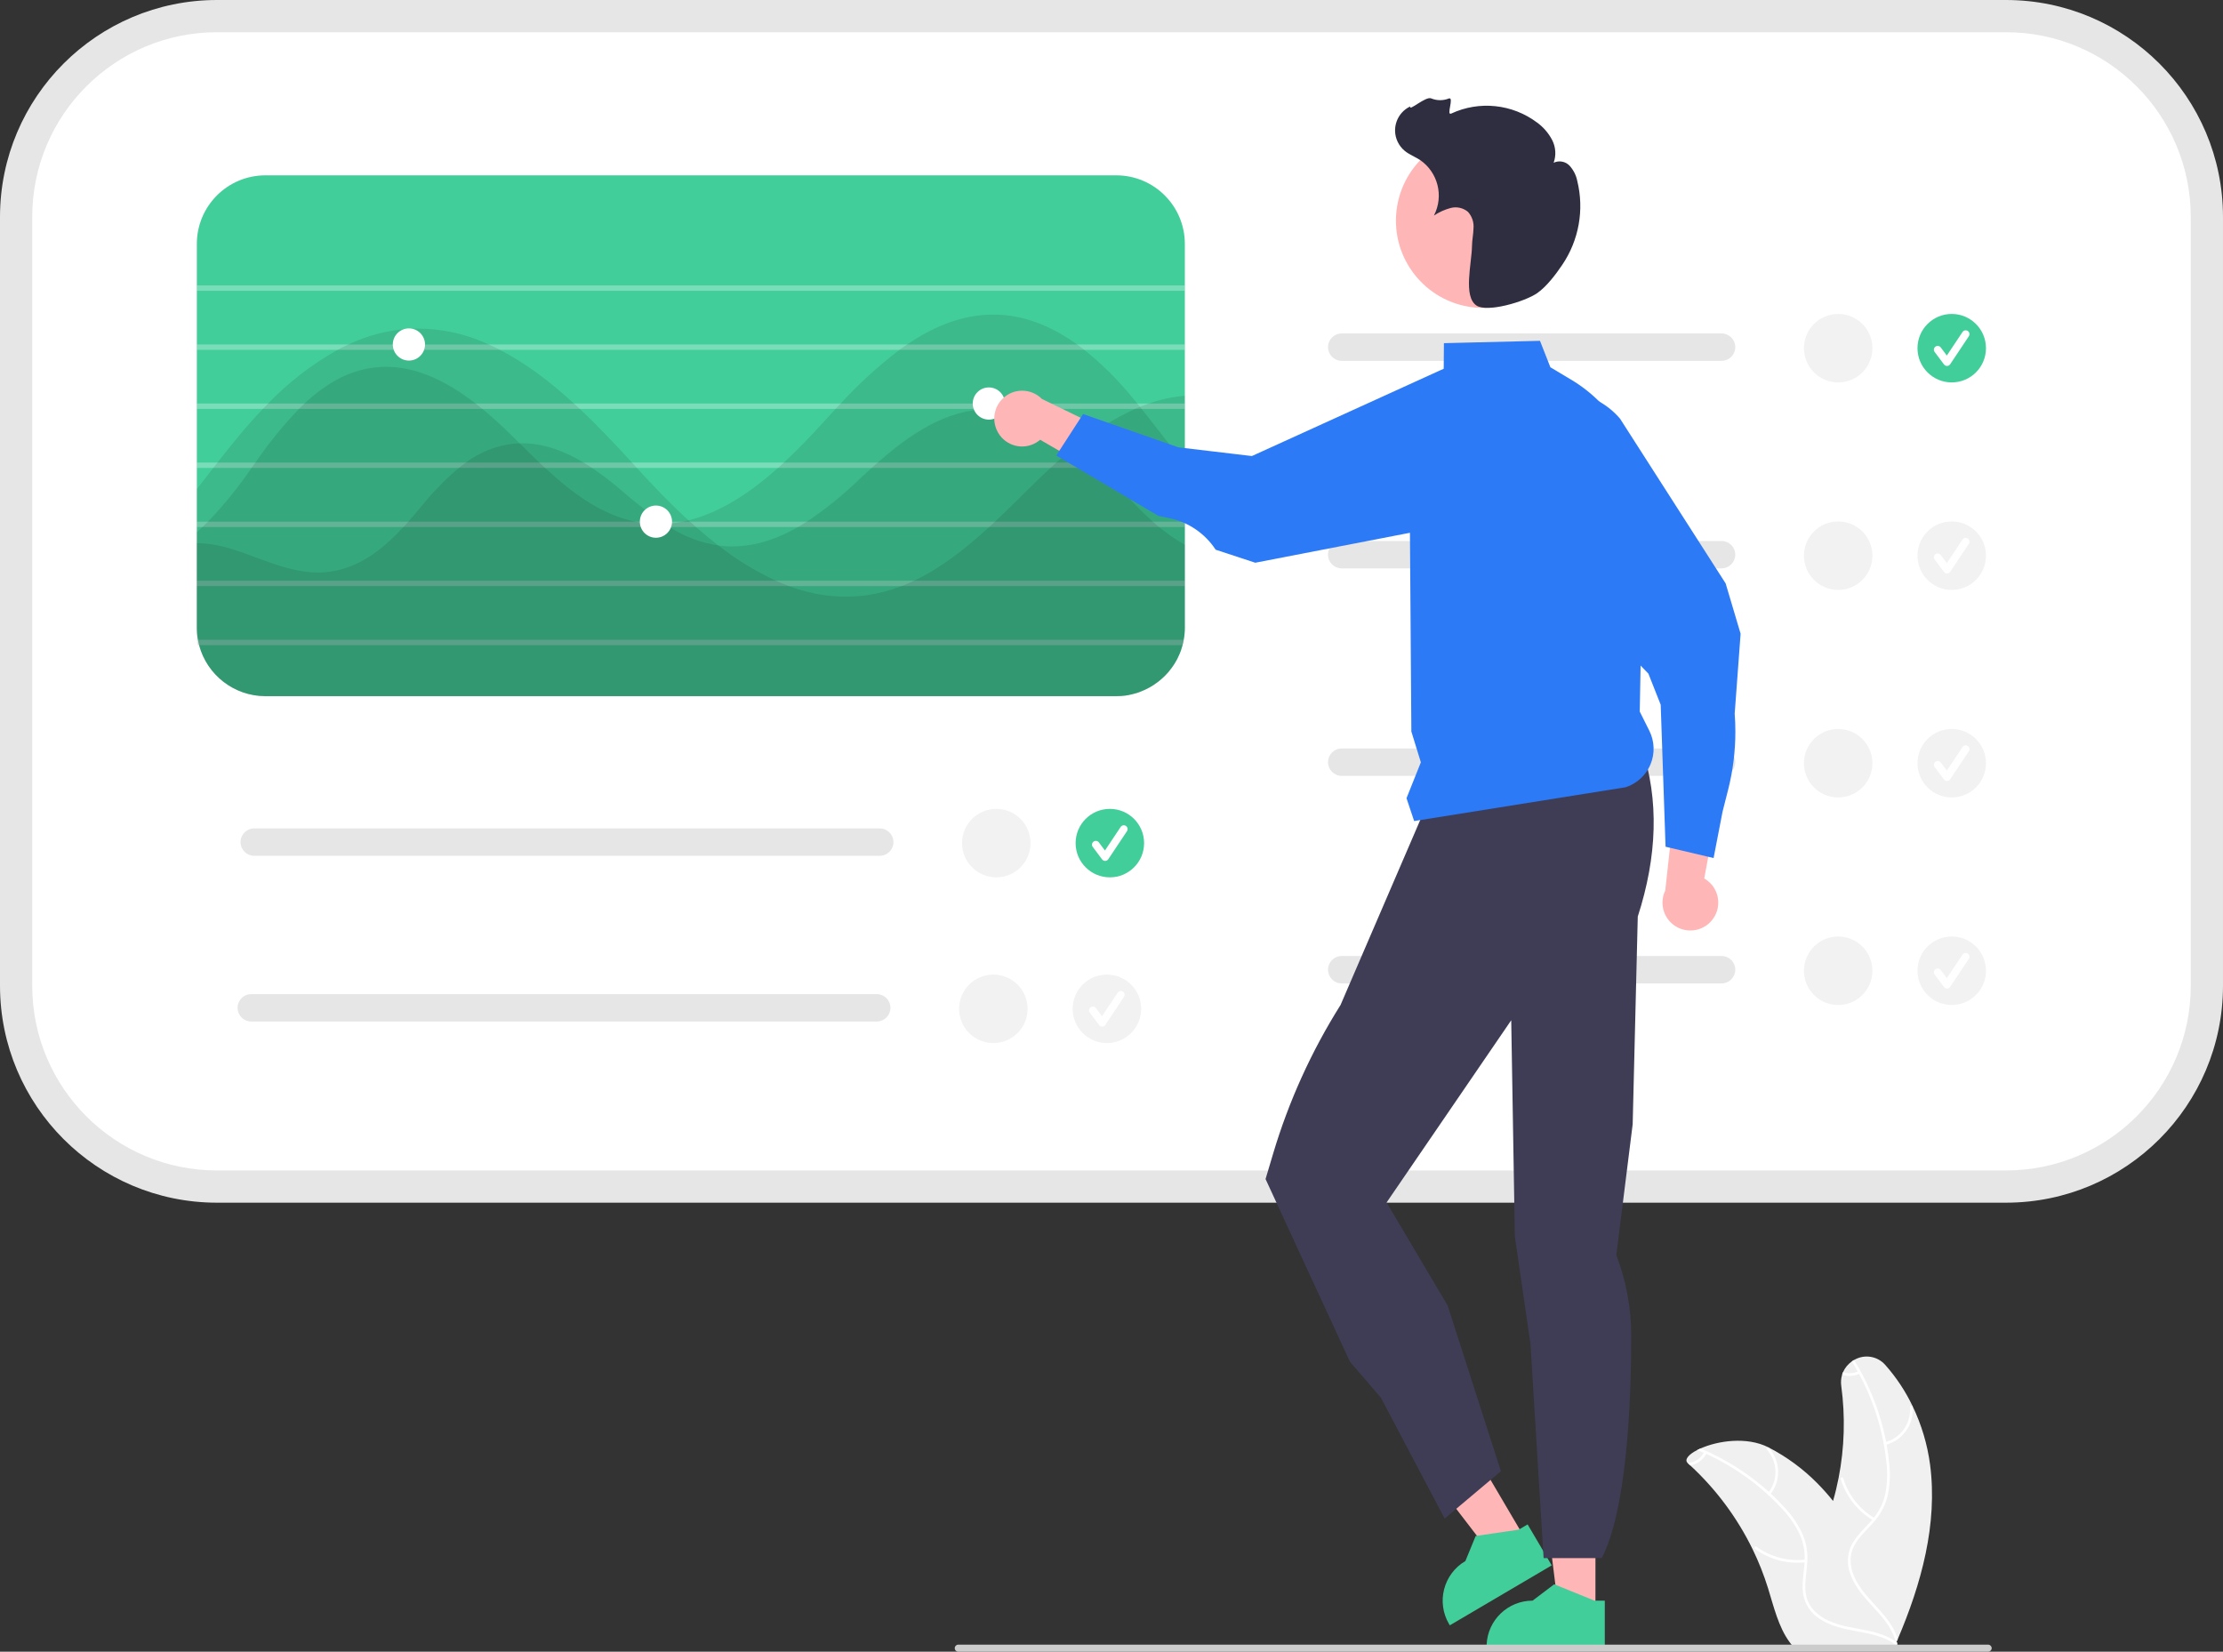
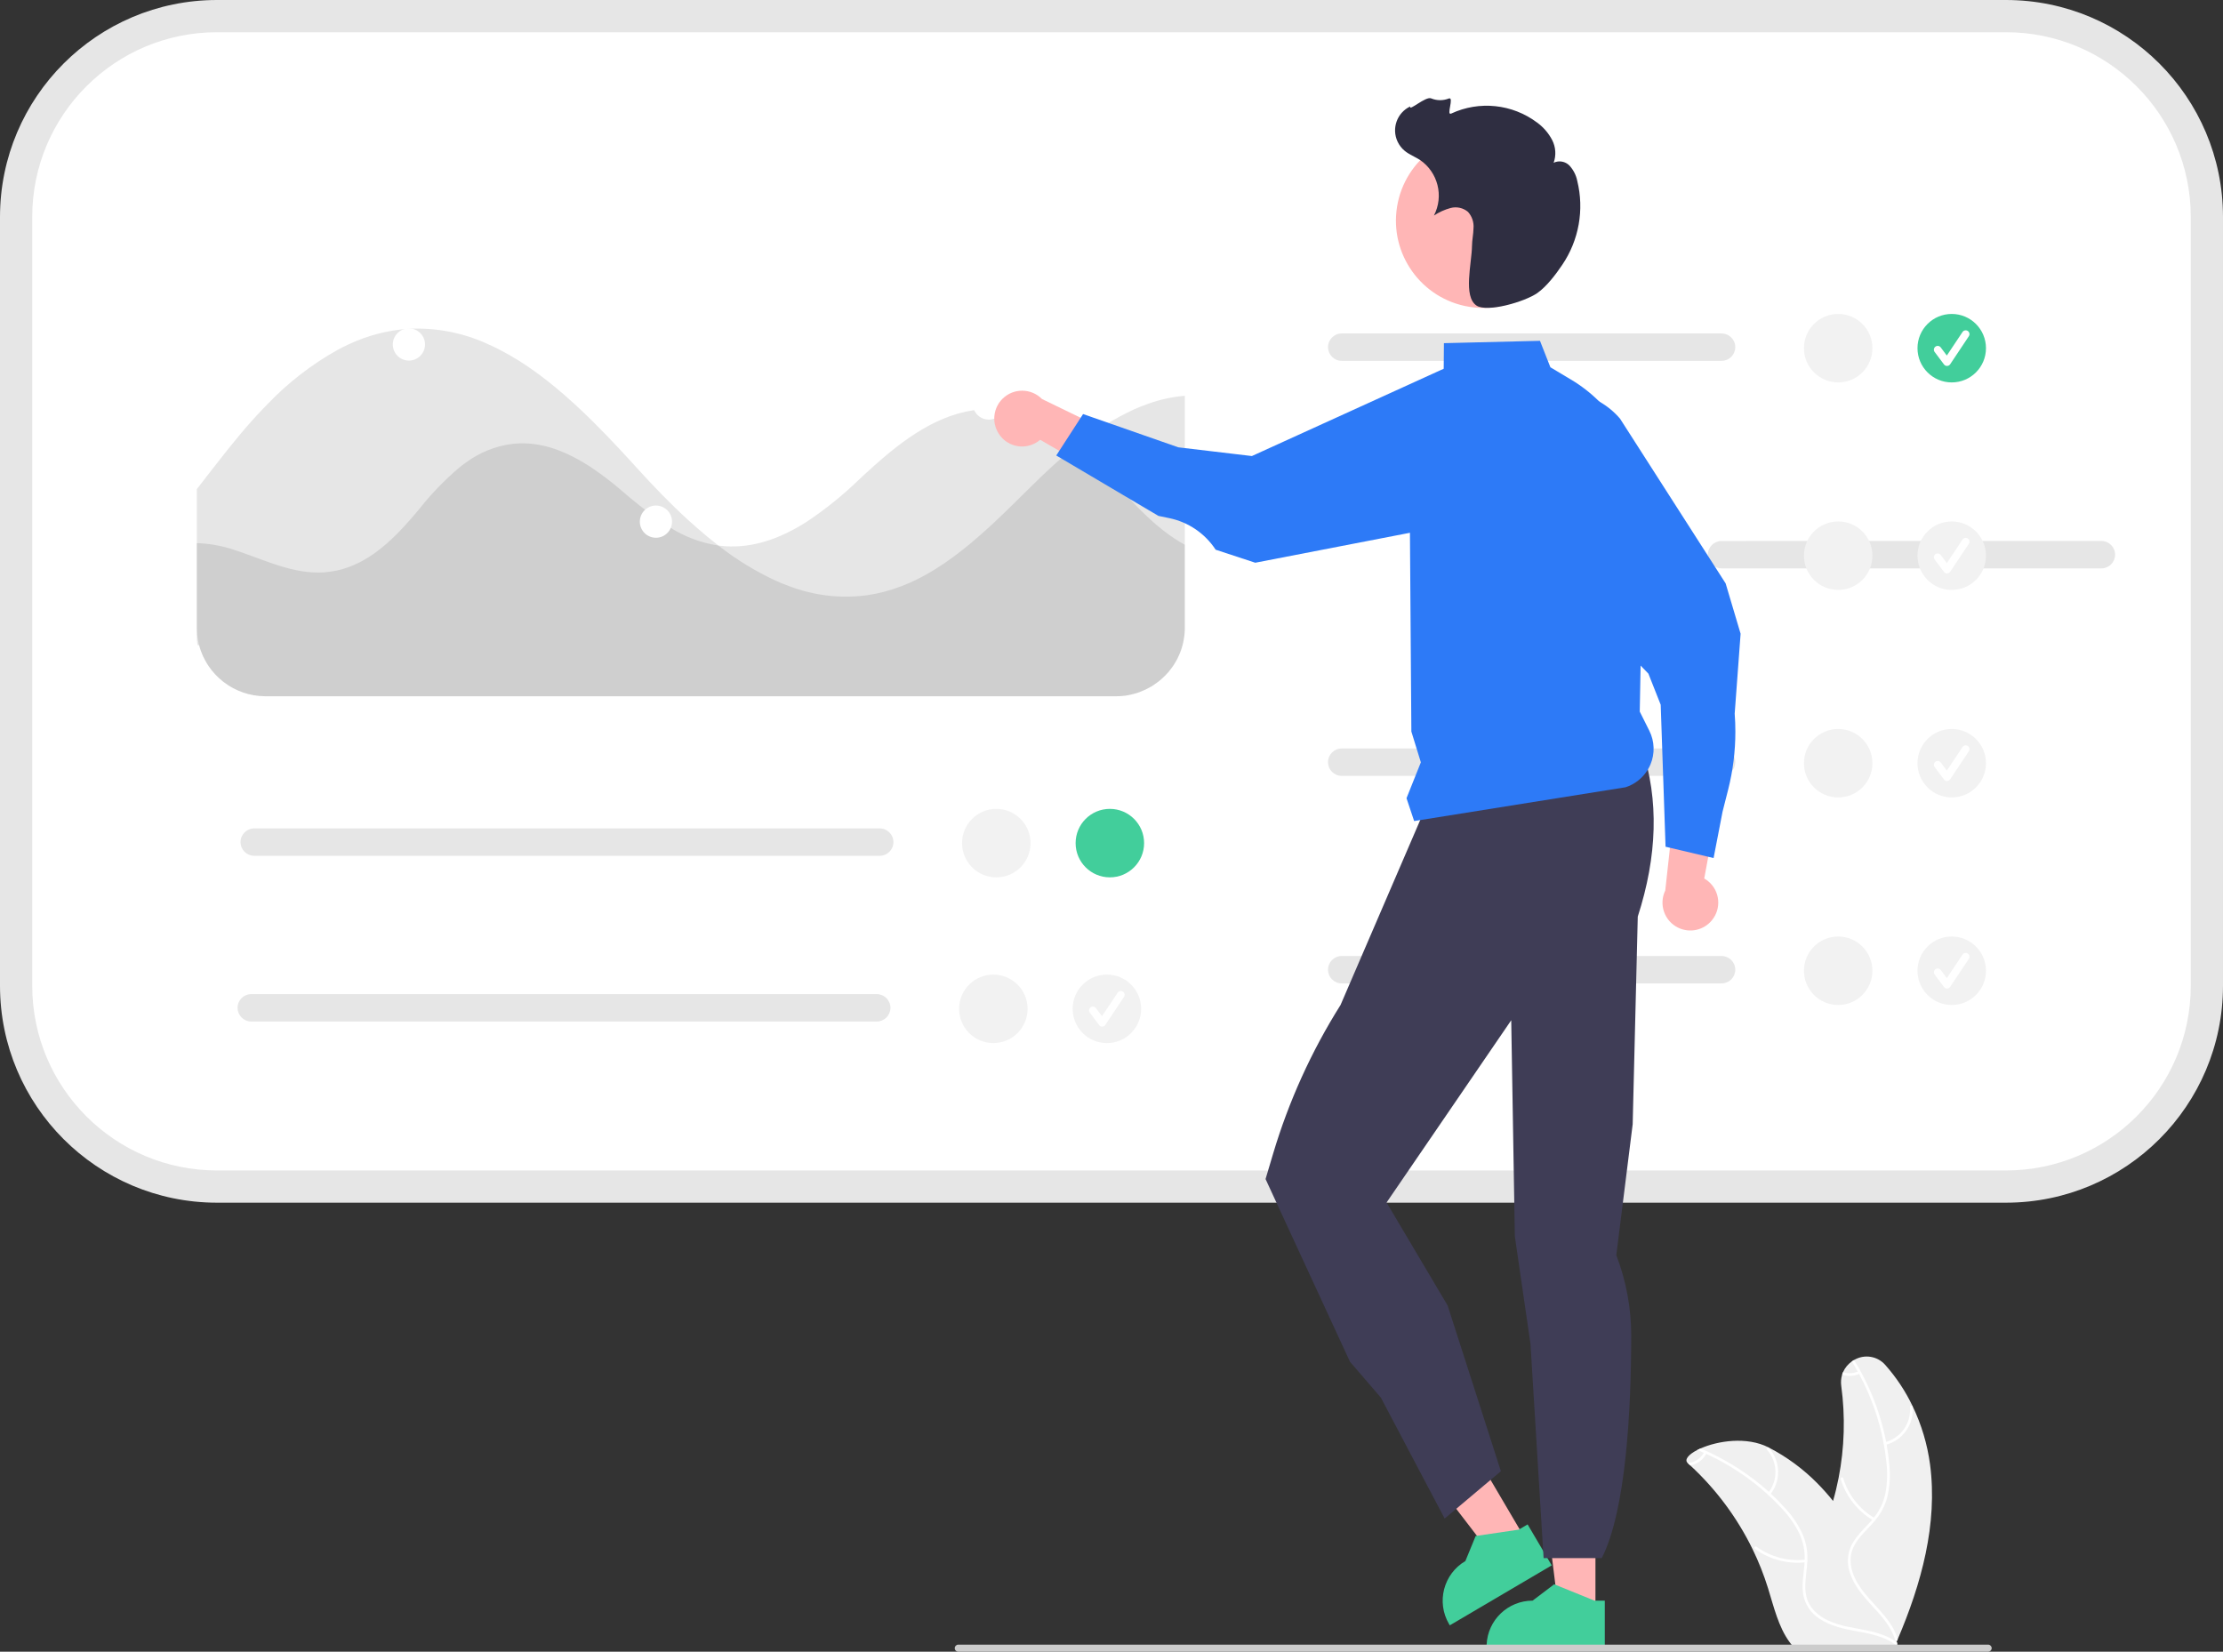
<svg xmlns="http://www.w3.org/2000/svg" id="Layer_1" version="1.1" viewBox="0 0 751.15 558.15">
  <rect x="0" y="0" width="751.15" height="558.15" fill="#333333" stroke="none" />
  <defs>
    <style> .st0 { fill: #2f2e41; } .st1, .st2, .st3 { fill: #fff; } .st4 { fill: #ffb6b6; } .st5 { fill: #f0f0f0; } .st2, .st6, .st3, .st7 { isolation: isolate; } .st6, .st8 { fill: #e6e6e6; } .st9 { fill: #3f3d56; } .st3 { opacity: .3; } .st10 { fill: #2d7af7; } .st7 { fill: #f2f2f2; } .st11 { fill: #ccc; } .st12 { opacity: .1; } .st13 { fill: #42ce9b; } </style>
  </defs>
  <path class="st5" d="M641.23,553.96c7.97-18.67,13.59-38.99,10.93-59.1-.91-6.82-2.9-13.45-5.88-19.65-2.4-5.05-5.51-9.74-9.22-13.93-2.65-3.05-7.1-3.76-10.57-1.7-.26.15-.52.31-.76.48-1.3.92-2.33,2.17-2.97,3.63-.12.28-.23.57-.31.86-.37,1.23-.47,2.52-.29,3.79,1.4,10.35,1.1,20.86-.9,31.11-.51,2.61-1.13,5.2-1.87,7.76-1.65-2.07-3.41-4.04-5.27-5.93-4.81-4.88-10.36-8.97-16.45-12.12h-.01s-.05-.03-.08-.05c-7.38-3.76-17.22-2.2-22.97.36-.38.16-.74.34-1.09.51-3,1.54-4.49,3.31-3.21,4.47.29.25.58.51.85.77,8.72,8.06,15.86,17.67,21.06,28.34h0c2.07,4.26,3.81,8.66,5.21,13.17,1.93,6.23,3.53,13.14,7.3,18.22.39.53.8,1.05,1.25,1.53l33.68-.27c.08-.04.15-.07.23-.11l1.34.05c-.05-.24-.11-.48-.17-.72v-.02c-.03-.13-.07-.27-.1-.39-.03-.1-.05-.19-.07-.27.06-.15.12-.29.19-.44.05-.12.1-.23.15-.35Z" />
  <path class="st1" d="M641.06,555.41c-.03.24-.26.41-.5.38-.07,0-.14-.04-.19-.08-1.38-1-2.9-1.81-4.51-2.39-.01-.01-.01,0-.01,0-2.03-.73-4.12-1.28-6.24-1.66-.02,0-.03-.01-.05-.01-.86-.17-1.72-.32-2.58-.48-4.18-.77-8.43-1.7-12.05-4.08-2.98-1.85-5.03-4.88-5.63-8.33-.53-3.35.14-6.72.42-10.06.02-.24.04-.49.05-.73.02-.31.03-.61.03-.91.1-3.03-.51-6.05-1.78-8.8-1.64-3.3-3.78-6.31-6.36-8.94-1.33-1.43-2.72-2.81-4.16-4.13h-.01c-.06-.06-.11-.11-.17-.16,0-.01-.01-.02-.02-.03-6.17-5.61-13.17-10.23-20.75-13.7-.27-.12-.55-.25-.83-.37-.73-.33-1.46-.64-2.2-.95.35-.17.71-.35,1.09-.51,8.45,3.58,16.26,8.53,23.09,14.66.23.2.46.41.68.62,1.73,1.6,3.38,3.28,4.94,5.03,2.5,2.69,4.53,5.79,5.99,9.16,1.07,2.73,1.55,5.65,1.39,8.58-.02.56-.06,1.12-.11,1.69-.31,3.37-1,6.85-.23,10.22.88,3.84,3.86,6.52,7.32,8.16,2.29,1.02,4.69,1.77,7.16,2.22,5.1,1.07,10.37,1.59,14.83,4.33h.01c.07.05.14.09.2.13.04.03.04.03.01.01.32.19.63.4.93.63.02.01.04.03.06.04.03.02.06.04.08.07.09.11.13.25.1.39h0Z" />
  <path class="st1" d="M598.12,505.09c3.75-4.65,3.58-11.34-.4-15.8-.39-.44-1.09.15-.69.59,3.72,4.14,3.87,10.38.35,14.7-.37.45.38.96.75.51h0Z" />
  <path class="st1" d="M610.09,527.03c-5.88.68-11.8-.87-16.58-4.36-.47-.35-.99.41-.51.75,4.98,3.62,11.15,5.23,17.26,4.5.58-.07.41-.96-.17-.89h0Z" />
  <path class="st1" d="M576.61,491.19s-.04.07-.06.11c-1.12,2.05-3.1,3.49-5.39,3.92-.27-.26-.56-.52-.85-.77.05-.03.1-.05.15-.05,2.21-.24,4.17-1.53,5.26-3.47.05-.08.1-.17.14-.25.14-.21.42-.26.63-.12h0c.2.15.25.42.12.63h0Z" />
  <path class="st2" d="M73.26,5.44c-37.44.04-67.78,30.38-67.82,67.82v259.9c.04,37.44,30.38,67.78,67.82,67.82h604.63c37.44-.04,67.78-30.38,67.82-67.82V73.26c-.04-37.44-30.38-67.78-67.82-67.82,0,0-604.63,0-604.63,0Z" />
  <path class="st6" d="M677.89,406.42H73.26c-40.44-.04-73.21-32.82-73.26-73.26V73.26C.05,32.82,32.82.05,73.26,0h604.63c40.44.05,73.22,32.82,73.26,73.26v259.9c-.05,40.44-32.82,73.22-73.26,73.26ZM73.26,10.89c-34.43.04-62.34,27.94-62.37,62.37v259.9c.04,34.43,27.94,62.34,62.37,62.37h604.63c34.43-.04,62.34-27.94,62.37-62.37V73.26c-.04-34.43-27.94-62.34-62.37-62.37,0,0-604.63,0-604.63,0Z" />
-   <path class="st13" d="M377.2,59.25H89.66c-12.78.02-23.13,10.37-23.15,23.15v129.69c0,1.38.13,2.75.38,4.1.09.62.24,1.22.38,1.81,2.71,10.15,11.89,17.21,22.39,17.24h287.54c.47,0,.94-.02,1.4-.05h.33v-.02c.09,0,.18,0,.27-.02.09,0,.2-.02.29-.02.03,0,.06,0,.09-.02.2-.02.4-.04.58-.05.33-.05.65-.09.96-.15.04,0,.08-.02.13-.02.06-.03.12-.04.18-.04.01,0,.03-.02.05-.02.2-.04.4-.07.6-.13.11-.02.22-.04.33-.07.4-.09.8-.18,1.18-.31.18-.05.34-.09.53-.15.24-.07.49-.16.73-.25.12-.03.24-.08.36-.13.03,0,.06,0,.07-.04.52-.19,1.04-.4,1.54-.64.44-.2.85-.42,1.27-.64.16-.07.31-.16.47-.25.04-.02.08-.04.11-.07.42-.25.83-.51,1.23-.74.02-.02.02-.04.04-.04,0,0,.02,0,.02-.02h0c.43-.27.84-.56,1.23-.87h.02c.11-.09.2-.16.29-.24.13-.09.25-.2.36-.29.22-.18.44-.36.64-.54.12-.09.24-.2.34-.31.31-.27.6-.56.89-.85.15-.15.3-.31.44-.47.23-.22.44-.45.64-.69.18-.24.38-.47.56-.71.22-.25.42-.51.6-.78.33-.44.62-.87.91-1.34.24-.38.47-.78.69-1.18.11-.2.22-.42.33-.64.02,0,.02-.02.02-.04.2-.38.38-.76.54-1.16.07-.16.15-.31.2-.47.15-.31.25-.64.38-.96.2-.6.4-1.22.56-1.83.15-.6.29-1.2.38-1.81.26-1.35.38-2.72.38-4.1V82.4c-.02-12.78-10.37-23.13-23.15-23.15h0Z" />
  <rect class="st3" x="66.51" y="96.45" width="333.85" height="1.81" />
  <rect class="st3" x="66.51" y="116.41" width="333.85" height="1.81" />
  <rect class="st3" x="66.51" y="136.36" width="333.85" height="1.81" />
  <rect class="st3" x="66.51" y="156.32" width="333.85" height="1.81" />
  <rect class="st3" x="66.51" y="176.28" width="333.85" height="1.81" />
  <rect class="st3" x="66.51" y="196.24" width="333.85" height="1.81" />
  <path class="st3" d="M399.97,216.2c-.09.62-.24,1.22-.38,1.81H66.76c-.11-.6-.18-1.21-.22-1.81h333.43Z" />
  <g class="st12">
    <path d="M400.35,184.01v28.09c0,1.38-.12,2.75-.38,4.1-.09.62-.24,1.22-.38,1.81-.16.62-.36,1.23-.56,1.83-.13.33-.24.65-.38.96-.05.16-.13.31-.2.47-.16.4-.34.78-.54,1.16,0,.02,0,.04-.02.04-.11.22-.22.44-.33.64-.22.4-.45.8-.69,1.18-.29.47-.58.91-.91,1.34-.18.27-.38.53-.6.78-.18.24-.38.47-.56.71-.2.24-.41.47-.64.69-.14.17-.28.32-.44.47-.29.29-.58.58-.89.85-.11.11-.22.22-.34.31-.2.18-.42.36-.64.54-.11.09-.24.2-.36.29-.09.07-.18.15-.29.24h-.02c-.4.31-.81.6-1.23.87,0,0,0,.02-.02.02h0s-.02.02-.04.04c-.25.18-.53.34-.8.51-.15.09-.29.16-.44.24-.03.03-.07.05-.11.07-.16.09-.31.18-.47.25-.42.22-.83.44-1.27.64-.5.24-1.02.45-1.54.64-.02.02-.04.04-.07.04-.12.05-.24.09-.36.13-.24.09-.49.18-.73.25-.18.05-.34.09-.53.15-.38.13-.78.22-1.18.31-.11.03-.22.06-.33.07-.2.05-.4.09-.6.13-.02,0-.04,0-.05.02-.06,0-.13,0-.18.04-.04,0-.09,0-.13.02-.31.05-.64.09-.96.15-.18.02-.38.04-.58.05-.03,0-.06.02-.09.02-.2.02-.38.04-.56.05h-.04c-.2.02-.4.02-.6.04-.36.02-.73.02-1.09.02H89.66c-10.5-.02-19.68-7.09-22.39-17.24h-.51c-.11-.6-.18-1.21-.22-1.81-.02-.34-.04-.71-.04-1.05v-31.64c3.81.11,7.58.73,11.23,1.83,9.87,3.01,19.47,8.11,29.77,8.11.82,0,1.67-.04,2.5-.11,10.85-.91,19.29-7.64,26.31-15.24.56-.6,1.12-1.2,1.65-1.81,1.32-1.47,2.59-2.98,3.83-4.46,3.94-4.98,8.36-9.56,13.19-13.68.78-.64,1.56-1.23,2.36-1.81,4.68-3.49,10.2-5.7,16-6.4.74-.07,1.49-.13,2.23-.15,7.77-.24,15.06,2.56,21.7,6.55.96.58,1.92,1.18,2.85,1.81,3.18,2.15,6.23,4.47,9.16,6.95,4.52,3.97,9.25,7.71,14.15,11.19.36.25.73.51,1.09.73.56.38,1.14.74,1.72,1.09,4.97,3.19,10.56,5.3,16.4,6.19.2.04.42.07.64.09,9.45,1.11,18.25-1.69,26.29-6.28,1-.58,2.01-1.18,2.99-1.81,6.28-4.17,12.16-8.91,17.58-14.15,1.42-1.32,2.85-2.67,4.34-3.99.67-.6,1.34-1.22,2.03-1.81,10.78-9.47,23.21-18.14,37.88-18.14.62,0,1.25.02,1.89.05,10.56.51,19.83,5.62,27.61,12.12,2.26,1.88,4.42,3.87,6.48,5.97l.25.25c.51.51,1.02,1.03,1.49,1.56,5.81,6.08,11.16,12.57,17.47,18.14.69.64,1.4,1.23,2.12,1.81,2.18,1.81,4.48,3.46,6.89,4.94.56.34,1.14.67,1.72.98l.04-.05Z" />
  </g>
  <g class="st12">
-     <path d="M400.35,156.59v55.5c0,1.38-.12,2.75-.38,4.1-.09.62-.24,1.22-.38,1.81-.16.62-.36,1.23-.56,1.83-.13.33-.24.65-.38.96-.05.16-.13.31-.2.47-.16.4-.34.78-.54,1.16,0,.02,0,.04-.02.04-.11.22-.22.44-.33.64-.22.4-.45.8-.69,1.18-.29.47-.58.91-.91,1.34-.18.27-.38.53-.6.78-.18.24-.38.47-.56.71-.2.24-.41.47-.64.69-.14.17-.28.32-.44.47-.29.29-.58.58-.89.85-.11.11-.22.22-.34.31-.2.18-.42.36-.64.54-.11.09-.24.2-.36.29-.09.07-.18.15-.29.24h-.02c-.4.31-.81.6-1.23.87,0,0,0,.02-.02.02h0s-.02.02-.04.04c-.25.18-.53.34-.8.51-.15.09-.29.16-.44.24-.03.03-.07.05-.11.07-.16.09-.31.18-.47.25-.42.22-.83.44-1.27.64-.5.24-1.02.45-1.54.64-.02.02-.04.04-.07.04-.12.05-.24.09-.36.13-.24.09-.49.18-.73.25-.18.05-.34.09-.53.15-.38.13-.78.22-1.18.31-.11.03-.22.06-.33.07-.2.05-.4.09-.6.13-.02,0-.04,0-.05.02-.06,0-.13,0-.18.04-.04,0-.09,0-.13.02-.31.05-.64.09-.96.15-.18.02-.38.04-.58.05-.03,0-.06.02-.09.02-.09,0-.2.02-.29.02-.09,0-.18.02-.27.02-.08.02-.16.02-.24.02h-.09c-.09.02-.2.02-.31.04-.36.02-.73.02-1.09.02H89.66c-10.5-.02-19.68-7.09-22.39-17.24-.15-.6-.29-1.2-.38-1.81-.26-1.35-.38-2.72-.38-4.1v-32.31c.64-.54,1.25-1.11,1.87-1.69.64-.6,1.25-1.2,1.87-1.81,5.4-5.63,10.33-11.69,14.71-18.14.15-.2.29-.38.42-.58.29-.42.58-.82.89-1.23,4.4-6.44,9.32-12.51,14.71-18.14.62-.62,1.23-1.22,1.87-1.81,6.75-6.35,14.44-11.09,23.51-12.21,12.5-1.56,24.13,4.23,34.42,12.21.76.6,1.51,1.2,2.25,1.81,3.52,2.87,6.86,5.99,10.02,9.09.83.83,1.69,1.67,2.54,2.5,2.2,2.2,4.45,4.39,6.71,6.55.65.62,1.29,1.22,1.94,1.81,9.07,8.4,18.89,15.79,30.55,18.14.8.16,1.61.31,2.43.42,4.41.59,8.88.45,13.24-.42.73-.13,1.43-.29,2.16-.47,10.92-2.7,21.05-9.51,30.21-17.67.65-.6,1.32-1.2,1.98-1.81,4.68-4.34,9.13-8.98,13.28-13.55,1.38-1.52,2.79-3.07,4.21-4.59.58-.6,1.14-1.2,1.71-1.81,6.07-6.62,12.71-12.69,19.85-18.14.85-.64,1.71-1.23,2.56-1.81,9.6-6.55,20.09-10.76,31.61-10.09,9.51.54,18.2,4.46,26.02,10.09.8.58,1.6,1.18,2.4,1.81,5.95,4.78,11.38,10.18,16.2,16.09.56.67,1.12,1.36,1.69,2.05.29.34.56.71.85,1.05l.6.76c4.81,6.01,9.43,12.25,14.35,18.14l.22.27v-.05Z" />
-   </g>
+     </g>
  <g class="st12">
    <path d="M400.35,133.68v78.42c0,1.38-.12,2.75-.38,4.1-.09.62-.24,1.22-.38,1.81-.16.62-.36,1.23-.56,1.83-.13.33-.24.65-.38.96-.05.16-.13.31-.2.47-.16.4-.34.78-.54,1.16,0,.02,0,.04-.02.04-.11.22-.22.44-.33.64-.22.4-.45.8-.69,1.18-.29.47-.58.91-.91,1.34-.18.27-.38.53-.6.78-.18.24-.38.47-.56.71-.2.24-.41.47-.64.69-.14.17-.28.32-.44.47-.29.29-.58.58-.89.85-.11.11-.22.22-.34.31-.2.18-.42.36-.64.54-.11.09-.24.2-.36.29-.09.07-.18.15-.29.24h-.02c-.4.31-.81.6-1.23.87,0,0,0,.02-.02.02h0s-.02.02-.04.04c-.25.18-.53.34-.8.51-.15.09-.29.16-.44.24-.03.03-.07.05-.11.07-.16.09-.31.18-.47.25-.42.22-.83.44-1.27.64-.5.24-1.02.45-1.54.64-.02.02-.04.04-.07.04-.12.05-.24.09-.36.13-.24.09-.49.18-.73.25-.18.05-.34.09-.53.15-.38.13-.78.22-1.18.31-.11.03-.22.06-.33.07-.2.05-.4.09-.6.13-.02,0-.04,0-.05.02-.06,0-.13,0-.18.04-.04,0-.09,0-.13.02-.31.05-.64.09-.96.15-.18.02-.38.04-.58.05-.03,0-.06.02-.09.02-.09,0-.2.02-.29.02-.09,0-.18.02-.27.02,0,0-.02.02-.04.02h-.29c-.45.04-.93.05-1.4.05H89.66c-10.5-.02-19.68-7.09-22.39-17.24-.15-.6-.29-1.2-.38-1.81-.26-1.35-.38-2.72-.38-4.1v-46.85c1.83-2.38,3.67-4.75,5.52-7.11.47-.62.94-1.22,1.42-1.81,2.49-3.19,4.99-6.35,7.57-9.43,2.47-2.96,5.06-5.88,7.77-8.71.58-.6,1.16-1.22,1.76-1.81,6.88-7.17,14.79-13.29,23.46-18.14,1.18-.65,2.38-1.25,3.59-1.81,6.44-3.07,13.4-4.89,20.52-5.35,9.34-.47,18.65,1.37,27.11,5.35,1.27.54,2.52,1.16,3.76,1.81,8.87,4.57,17.2,10.98,25,18.14.67.58,1.31,1.2,1.96,1.81,6.19,5.81,12.05,12.03,17.64,18.14.42.45.83.93,1.25,1.38.13.15.27.29.4.44,5.44,5.99,11.25,12.05,17.42,17.67.16.16.34.31.53.47.67.62,1.34,1.22,2.03,1.81,2.43,2.16,4.94,4.23,7.48,6.19,6.02,4.74,12.58,8.75,19.54,11.96,1.47.67,2.96,1.27,4.46,1.81,8.3,3.17,17.25,4.23,26.05,3.08,4.04-.56,8.01-1.6,11.81-3.08,1.45-.54,2.87-1.16,4.26-1.81,9.2-4.35,17.51-10.94,25.38-18.14.65-.6,1.31-1.2,1.96-1.81,4.48-4.21,8.84-8.58,13.14-12.81,1.81-1.78,3.67-3.57,5.57-5.33.65-.6,1.32-1.2,2-1.81,2.29-2.05,4.64-4.06,7.08-5.97,5.94-4.86,12.48-8.95,19.45-12.17.6-.27,1.22-.53,1.81-.76.93-.38,1.85-.73,2.78-1.05,4-1.43,8.16-2.33,12.39-2.69l-.03-.06Z" />
  </g>
  <circle class="st1" cx="138.17" cy="116.41" r="5.44" />
  <circle class="st1" cx="221.64" cy="176.28" r="5.44" />
  <circle class="st1" cx="334.13" cy="136.36" r="5.44" />
-   <path class="st8" d="M581.72,182.81h-128.35c-2.56,0-4.63,2.07-4.64,4.62s2.07,4.63,4.62,4.64h128.36c2.56,0,4.63-2.07,4.63-4.63s-2.07-4.63-4.63-4.63h.01Z" />
+   <path class="st8" d="M581.72,182.81c-2.56,0-4.63,2.07-4.64,4.62s2.07,4.63,4.62,4.64h128.36c2.56,0,4.63-2.07,4.63-4.63s-2.07-4.63-4.63-4.63h.01Z" />
  <path class="st8" d="M581.72,252.93h-128.35c-2.56,0-4.63,2.07-4.63,4.63s2.07,4.63,4.63,4.63h128.35c2.56,0,4.63-2.07,4.63-4.63s-2.07-4.63-4.63-4.63h0Z" />
  <path class="st8" d="M581.72,323.06h-128.35c-2.56,0-4.63,2.07-4.63,4.63s2.07,4.63,4.63,4.63h128.35c2.56,0,4.63-2.07,4.63-4.63s-2.07-4.63-4.63-4.63h0Z" />
  <circle class="st7" cx="659.49" cy="187.78" r="11.57" />
  <path class="st1" d="M657.91,193.8c-.4,0-.79-.19-1.03-.51l-3.16-4.21c-.43-.57-.32-1.37.25-1.8.57-.43,1.37-.32,1.8.25h0l2.06,2.75,5.3-7.95c.39-.59,1.19-.75,1.78-.36s.75,1.19.36,1.78l-6.31,9.47c-.23.35-.62.56-1.03.57h-.04.02Z" />
  <circle class="st7" cx="659.49" cy="257.91" r="11.57" />
  <path class="st1" d="M657.91,263.93c-.4,0-.79-.19-1.03-.51l-3.16-4.21c-.43-.57-.32-1.37.25-1.8s1.37-.32,1.8.25h0l2.06,2.75,5.3-7.95c.39-.59,1.19-.75,1.78-.36s.75,1.19.36,1.78h0l-6.31,9.47c-.23.35-.62.56-1.03.57h-.04.02Z" />
  <circle class="st7" cx="659.49" cy="328.04" r="11.57" />
  <path class="st8" d="M581.72,112.68h-128.35c-2.56,0-4.63,2.07-4.63,4.63s2.07,4.63,4.63,4.63h128.35c2.56,0,4.63-2.07,4.63-4.63s-2.07-4.63-4.63-4.63h0Z" />
  <circle class="st13" cx="659.49" cy="117.66" r="11.57" />
  <path class="st1" d="M657.91,123.67c-.4,0-.79-.19-1.03-.51l-3.16-4.21c-.43-.57-.32-1.37.25-1.8s1.37-.32,1.8.25h0l2.06,2.75,5.3-7.95c.39-.59,1.19-.75,1.78-.36s.75,1.19.36,1.78l-6.31,9.47c-.23.35-.62.56-1.03.57h-.04.02Z" />
  <circle class="st7" cx="621.12" cy="117.66" r="11.57" />
  <circle class="st7" cx="621.12" cy="187.78" r="11.57" />
  <circle class="st7" cx="621.12" cy="257.91" r="11.57" />
  <circle class="st7" cx="621.12" cy="328.04" r="11.57" />
  <path class="st1" d="M657.91,334.06c-.4,0-.79-.19-1.03-.51l-3.16-4.21c-.43-.57-.32-1.37.25-1.8s1.37-.32,1.8.25h0l2.06,2.75,5.3-7.95c.39-.59,1.19-.75,1.78-.36s.75,1.19.36,1.78h0l-6.31,9.47c-.23.35-.62.56-1.03.57h-.04.02Z" />
  <path class="st1" d="M641.23,553.96c0,.13-.05.26-.15.35-.08.06-.17.1-.27.11-.21.04-.41-.09-.46-.29-1.38-4.64-4.76-8.2-7.96-11.69-2.88-3.13-5.71-6.43-7.16-10.5-1.27-3.27-1.08-6.93.52-10.05.5-.92,1.08-1.8,1.73-2.62,1.43-1.82,3.13-3.44,4.66-5.16.16-.18.32-.37.47-.55.21-.23.4-.47.58-.71,1.91-2.36,3.23-5.13,3.87-8.1.68-3.62.79-7.32.31-10.97-.2-1.94-.48-3.87-.83-5.78-.02-.09-.03-.17-.05-.25-1.54-8.21-4.35-16.12-8.32-23.47-.15-.27-.29-.54-.44-.8-.64-1.16-1.3-2.3-2-3.42.24-.17.5-.33.76-.48,2.29,3.71,4.29,7.6,5.97,11.63,2.17,5.17,3.8,10.55,4.87,16.05.07.3.12.61.17.91.42,2.31.73,4.65.92,6.98.38,3.66.13,7.35-.74,10.92-.78,2.83-2.17,5.46-4.07,7.71-.34.43-.7.85-1.08,1.26-1.52,1.66-3.2,3.27-4.57,5.08-.7.91-1.29,1.9-1.77,2.94-1.61,3.6-.85,7.54.93,10.92,3.22,6.15,9.36,10.34,12.63,16.37.6,1.11,1.09,2.28,1.46,3.49.01.04.02.08.02.12h0Z" />
  <path class="st1" d="M637.09,488.27c5.8-1.46,9.69-6.9,9.19-12.86-.05-.58-.96-.53-.91.05.48,5.55-3.16,10.62-8.57,11.94-.57.14-.27,1,.29.86h0Z" />
  <path class="st1" d="M633.44,513c-5.11-2.99-8.89-7.8-10.61-13.46-.17-.56-1.03-.27-.86.29,1.8,5.89,5.75,10.89,11.07,13.99.51.3.91-.52.4-.82h0Z" />
  <path class="st1" d="M628.28,464.23s-.07.03-.11.05c-1.8.82-3.85.92-5.72.27.08-.29.19-.58.31-.86,1.62.56,3.4.48,4.97-.21.09-.03.17-.07.26-.11.24-.08.5.04.58.28.07.24-.06.49-.29.58h0Z" />
  <path class="st4" d="M578.44,310.99c3.3-3.98,2.76-9.88-1.22-13.18-.42-.35-.88-.67-1.36-.94l6.04-32.72-15.92,6.74-3.29,30.04c-2.26,4.68-.3,10.31,4.38,12.57,3.92,1.89,8.62.86,11.38-2.51h-.01Z" />
  <path class="st10" d="M588.15,214.16l-5.06-17.01-35.68-55.67c-1.98-2.32-4.36-4.27-7.01-5.78-12.74-7.28-28.96-2.86-36.24,9.88-5.18,9.07-4.57,20.33,1.56,28.78.73,1.03,1.55,2,2.43,2.9l46.21,47.66,2.63,2.72,4.16,10.52,1.64,47.97,1.47.35,12.95,3.05,1.81.43,3.03-15.67,1.9-7.49c1.62-6.39,2.43-12.95,2.43-19.54,0-2.03-.07-4.07-.23-6.1l2-27h0Z" />
  <polygon class="st4" points="539.1 544.95 526.72 544.95 520.82 497.16 539.11 497.16 539.1 544.95" />
  <path class="st13" d="M538.77,540.9l-13.22-5.37-.39-.16-7.3,5.53c-8.32,0-15.17,6.55-15.53,14.87-.02.22-.02.45-.02.68v.51h39.95v-16.06h-3.49Z" />
  <polygon class="st4" points="515.51 520.23 504.83 526.51 475.51 488.32 491.27 479.04 515.51 520.23" />
  <path class="st13" d="M522.88,526.53l-1.45-2.47-5.25-8.92-2.73,1.61-.28.16-14.12,2.08-.42.06-3.48,8.47c-7.4,4.35-9.88,13.88-5.52,21.29h0l.26.43,34.43-20.26-1.44-2.45h0Z" />
  <path class="st9" d="M554.8,252.79c5.81,17.52,5.19,36.54-1.4,56.95l-1.72,70.16-5.53,44.26c3.33,8.67,5.04,17.88,5.04,27.17-.02,24.35-1.66,58.95-9.96,75.2h-19.65l-4.43-72.37-5.29-36.39-.65-38.99-.57-34.01-21.36,31.24-20.76,30.35,20.63,34.8,18,56-19,16-21.55-40.86-10.45-12.14-28.52-61.73,2.56-8.59c5.28-17.7,12.94-34.6,22.78-50.23h0l28.36-65.83,73.45-20.99h.02Z" />
  <path class="st10" d="M557.31,246.94l-3.24-6.48.29-15.54.97-52.54c.24-13.75-5.16-27-14.93-36.68-2.87-2.86-6.08-5.36-9.56-7.43l-6.96-4.16-3.52-8.94-32.46.79-.07,8.67-.03,3.05-11.63,18.54v.08l.25,33.74.48,67.16,3.21,10.41-4.85,12.12,2.58,7.72,2.06-.33,69.38-11.09c3.15-1.01,5.83-3.14,7.53-5.98.34-.56.64-1.14.89-1.74,1.53-3.67,1.39-7.82-.39-11.37h0Z" />
  <circle class="st4" cx="501.16" cy="74.55" r="29.5" transform="translate(347.3 557.3) rotate(-80.78)" />
  <path class="st0" d="M519.51,98.99c3.12-2.19,6.27-6.36,8.37-9.49,5.63-8.3,7.48-18.61,5.08-28.35-.38-1.93-1.29-3.71-2.61-5.17-1.39-1.45-3.56-1.85-5.37-.98.9-2.52.72-5.29-.5-7.67-1.22-2.35-2.98-4.38-5.13-5.94-8.37-6.26-19.5-7.42-28.97-3.02-1.83.88,1.1-5.76-.82-5.09-1.91.77-4.04.76-5.93-.02-1.83-.89-7.76,4.62-7.09,2.7-4.48,2.11-6.4,7.44-4.29,11.92.57,1.2,1.39,2.27,2.42,3.11,1.54,1.26,3.45,1.98,5.13,3.05,6.1,4.17,8.13,12.23,4.73,18.79,1.74-1.15,3.65-2.01,5.66-2.55,2.05-.53,4.23-.04,5.85,1.32,1.36,1.51,2.03,3.51,1.86,5.53-.04,2-.49,3.98-.51,5.98-.08,5.88-3.07,17.09,1.53,20.15,3.63,2.41,16.33-1.27,20.59-4.26h0Z" />
  <path class="st4" d="M337.3,146.29c2.64,4.45,8.38,5.92,12.83,3.28.47-.28.92-.6,1.34-.96l28.79,16.68-1-17.26-27.18-13.2c-3.65-3.7-9.61-3.75-13.31-.1-3.1,3.05-3.7,7.83-1.46,11.56h-.01Z" />
  <path class="st10" d="M523.19,141.13c-4.47-13.98-19.43-21.68-33.4-17.21-.66.21-1.31.45-1.96.71-.32.13-.64.27-.96.41l-63.86,29.07-24.86-2.95-32.18-11.24-.82,1.27-7.23,11.17-1.01,1.56,34.52,20.41,3.66.76c6.44,1.33,12.08,5.17,15.68,10.67l13.38,4.4,52.27-10.12,29.3-5.68,1.66-.32c10.28-3.96,17.06-13.83,17.07-24.84,0-2.74-.42-5.46-1.26-8.07h0Z" />
  <path class="st11" d="M671.79,558.15h-347.99c-.66,0-1.19-.53-1.19-1.19s.53-1.19,1.19-1.19h348c.66,0,1.19.54,1.19,1.19s-.53,1.18-1.19,1.19h-.01Z" />
  <path class="st8" d="M297.25,279.94H85.9c-2.56,0-4.63,2.08-4.62,4.64,0,2.55,2.07,4.62,4.62,4.62h211.35c2.56,0,4.63-2.07,4.64-4.62s-2.07-4.63-4.62-4.64h-.02Z" />
  <circle class="st13" cx="375.02" cy="284.91" r="11.57" />
-   <path class="st1" d="M373.44,290.93c-.4,0-.79-.19-1.03-.51l-3.16-4.21c-.43-.57-.32-1.37.25-1.8s1.37-.32,1.8.25h0l2.06,2.75,5.3-7.95c.39-.59,1.19-.75,1.78-.36s.75,1.19.36,1.78h0l-6.31,9.47c-.23.35-.62.56-1.03.57h-.04.02Z" />
  <circle class="st7" cx="336.65" cy="284.91" r="11.57" />
  <path class="st8" d="M296.25,335.94H84.9c-2.56,0-4.63,2.08-4.62,4.64,0,2.55,2.07,4.62,4.62,4.62h211.35c2.56,0,4.63-2.07,4.63-4.63s-2.07-4.63-4.63-4.63h0Z" />
  <circle class="st7" cx="374.02" cy="340.91" r="11.57" />
  <path class="st1" d="M372.44,346.93c-.4,0-.79-.19-1.03-.51l-3.16-4.21c-.43-.57-.32-1.37.25-1.8s1.37-.32,1.8.25h0l2.06,2.75,5.3-7.95c.39-.59,1.19-.75,1.78-.36s.75,1.19.36,1.78l-6.31,9.47c-.23.35-.62.56-1.03.57h-.04.02Z" />
  <circle class="st7" cx="335.65" cy="340.91" r="11.57" />
</svg>